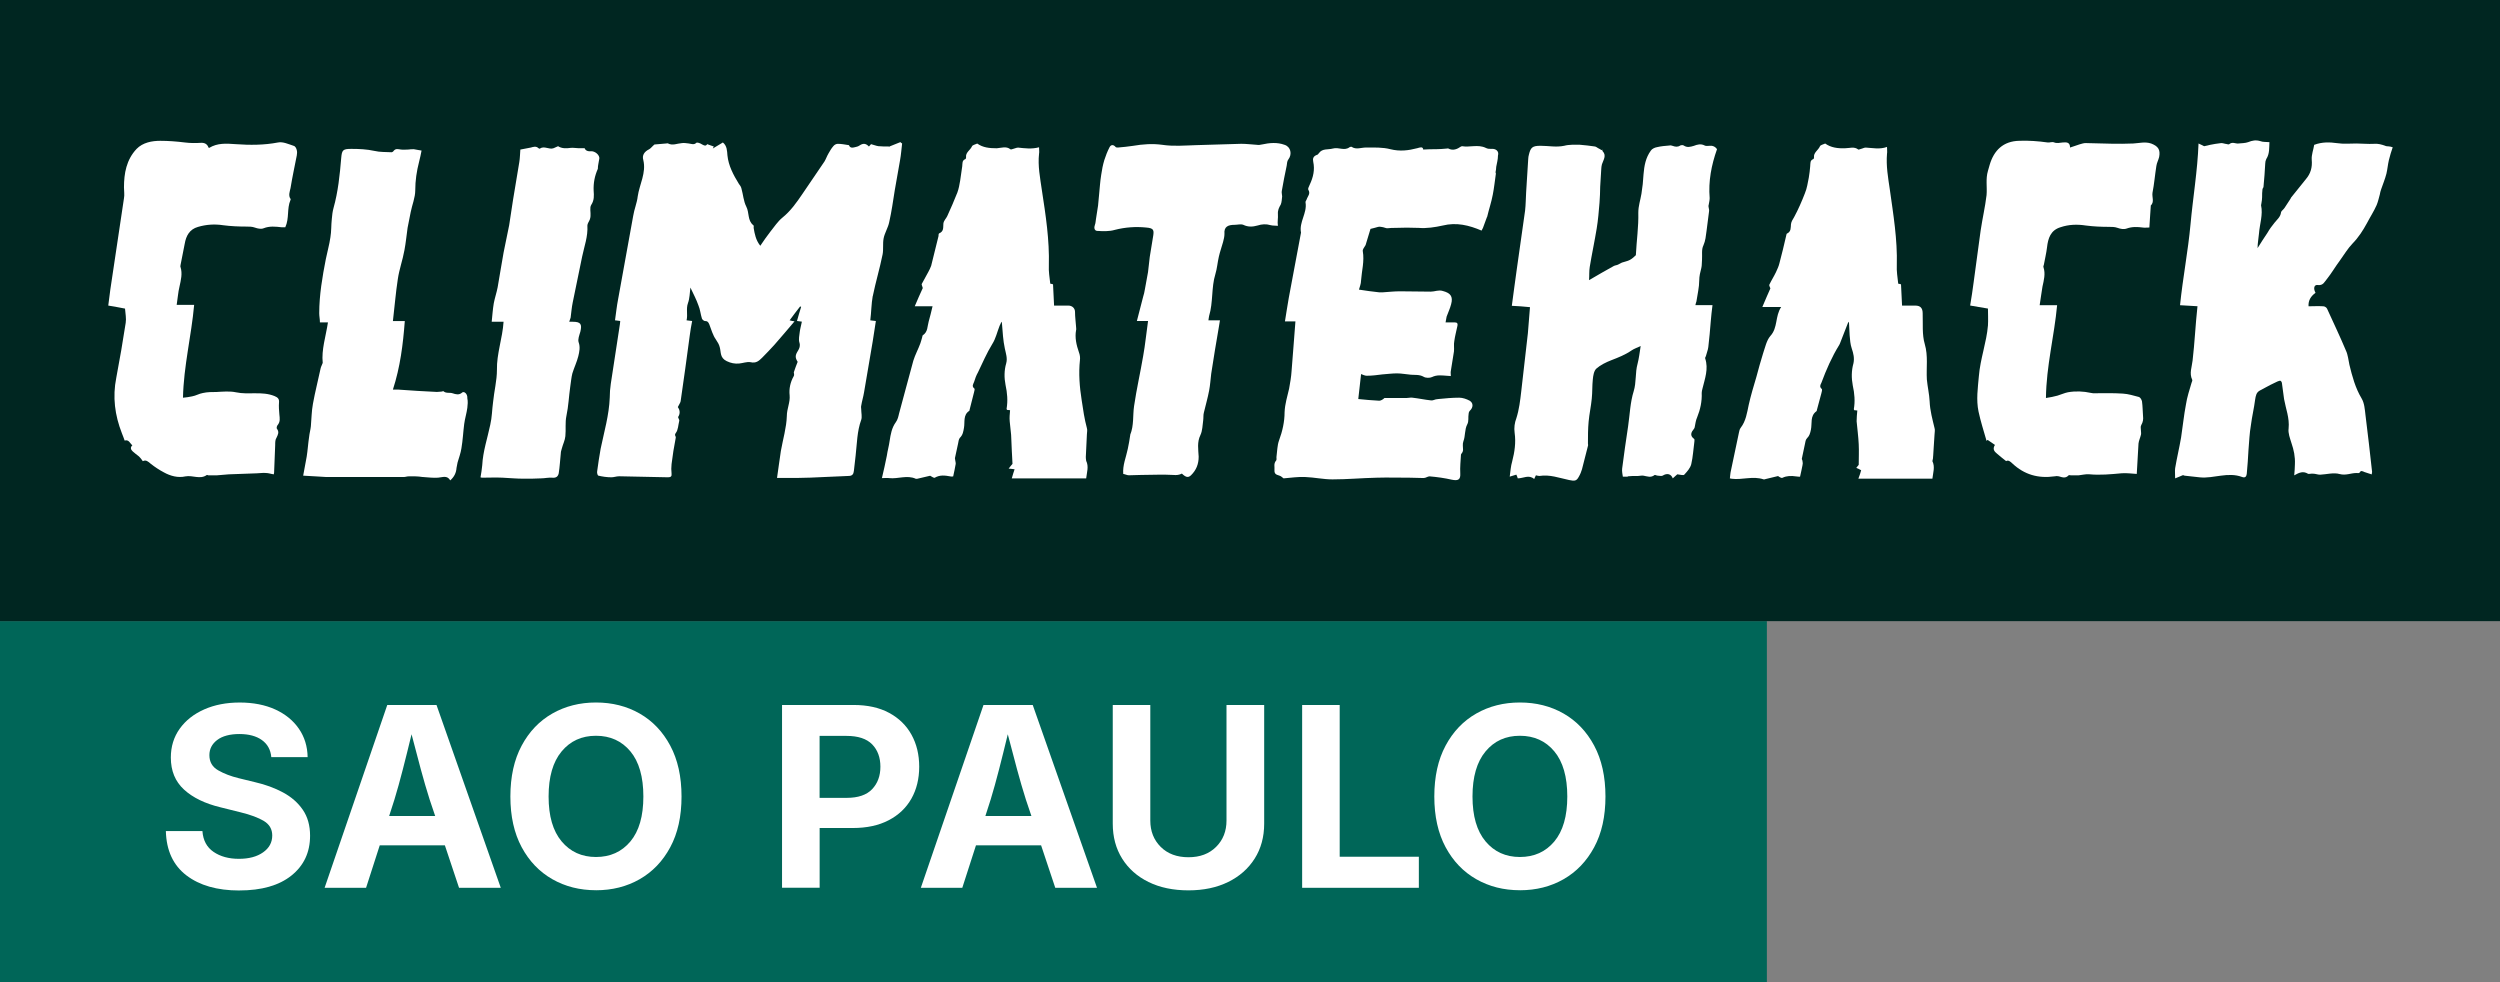
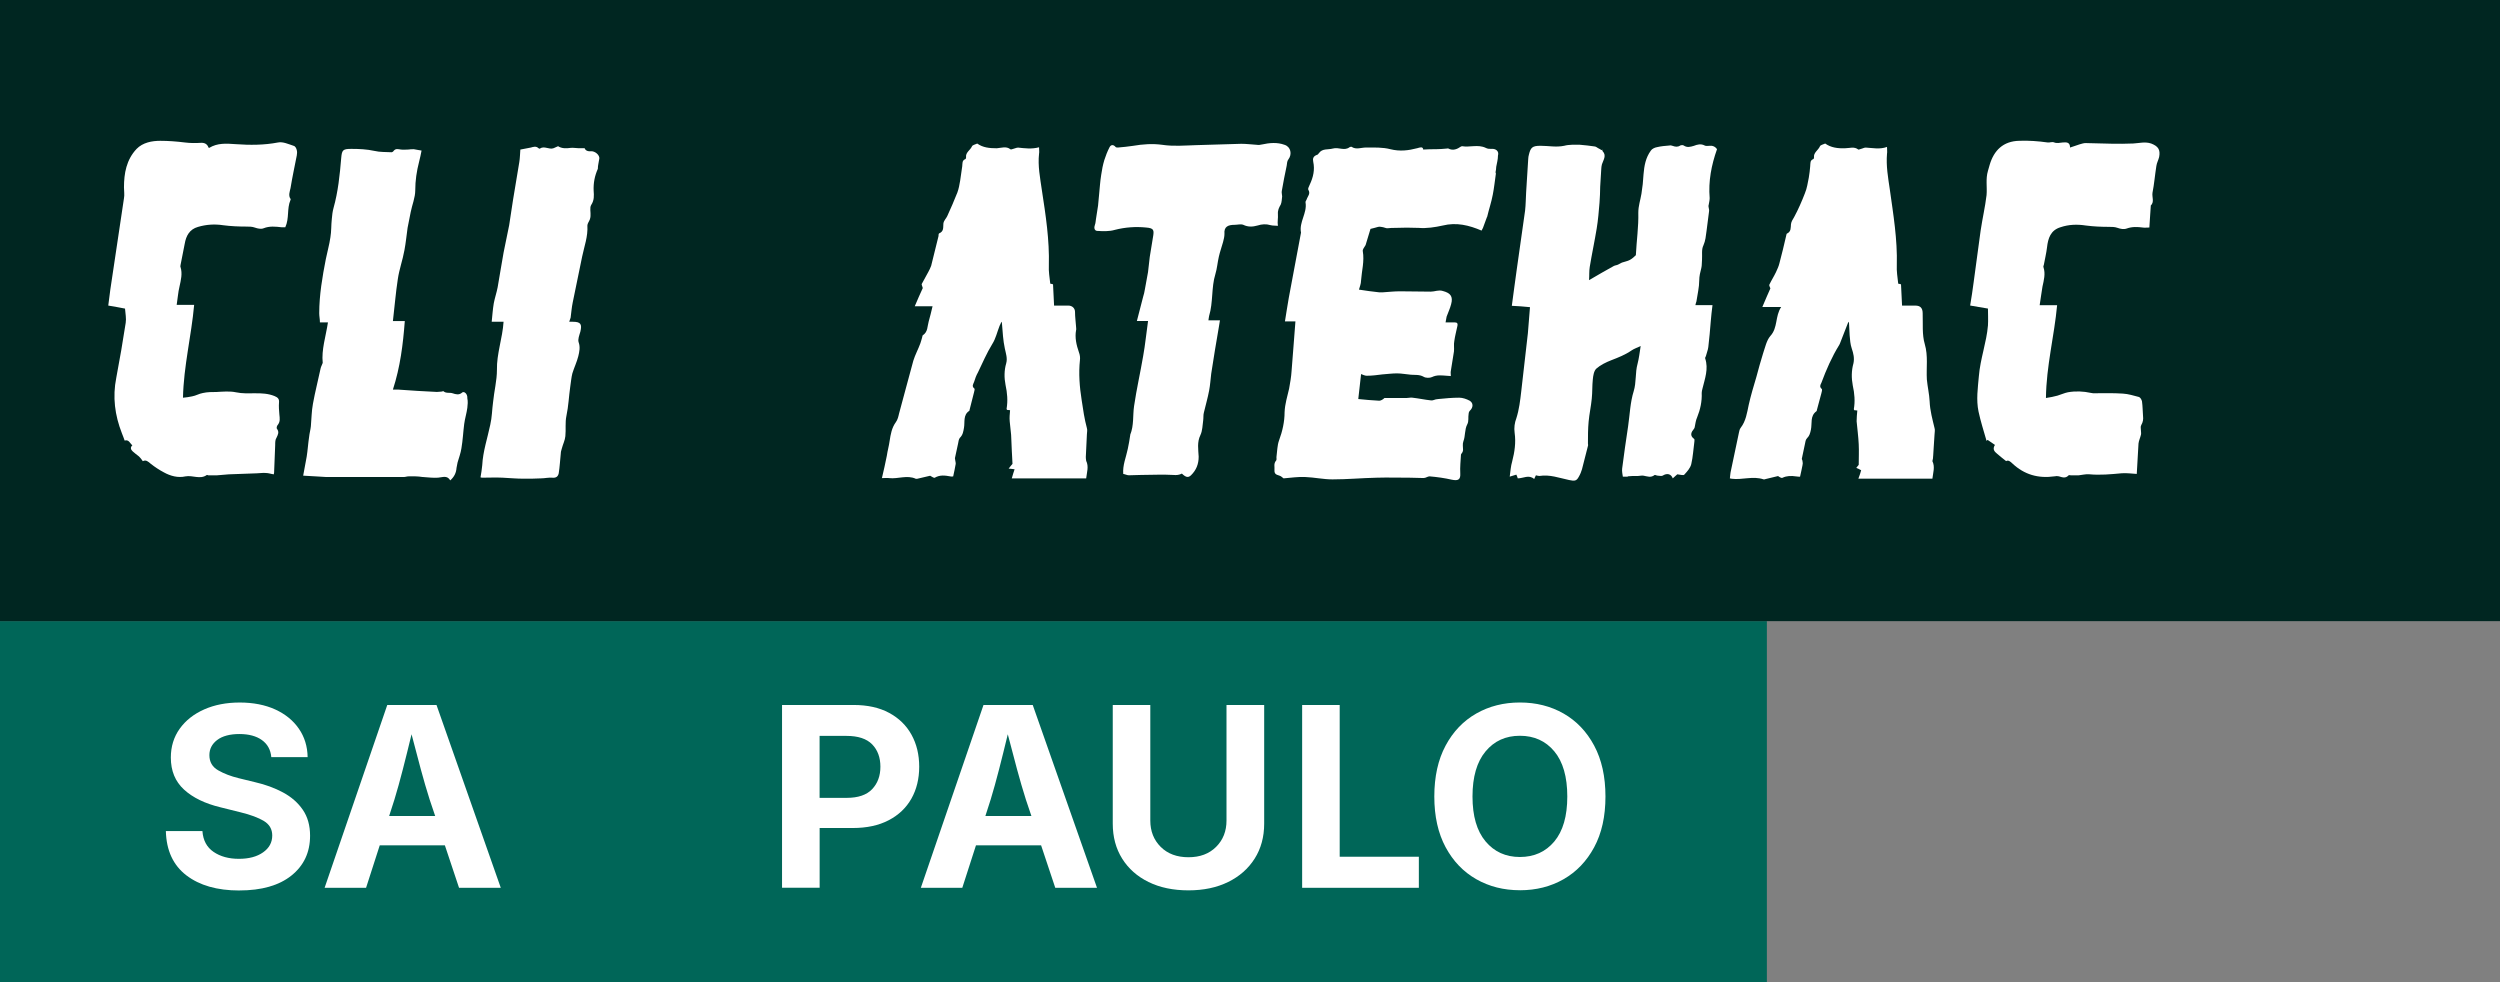
<svg xmlns="http://www.w3.org/2000/svg" id="ClimateHack-wide-chapter-logo-SAO_PAULO" data-name="ClimateHack-wide-chapter-logo-SAO PAULO" viewBox="0 0 980 385">
  <rect x="0" y="0" width="980" height="385" fill="#808080" stroke="none" />
  <defs>
    <style>
      .cls-1 {
        fill: #002621;
      }

      .cls-2 {
        fill: #006658;
      }

      .cls-3 {
        fill: #fff;
      }
    </style>
  </defs>
  <g id="Chapter-city-addon">
    <rect id="BG" class="cls-2" y="243.49" width="692.61" height="141.51" />
    <g>
      <path class="cls-3" d="M93.78,349.07c-8.65,0-15.56-1.98-20.73-5.94-5.16-3.96-7.84-9.74-8.03-17.34h14.33c.26,3.62,1.71,6.34,4.37,8.15,2.65,1.81,5.96,2.72,9.92,2.72s7.08-.84,9.48-2.53c2.4-1.68,3.6-3.89,3.6-6.61,0-2.47-1.09-4.36-3.26-5.68-2.17-1.31-5.22-2.45-9.14-3.41l-7.91-1.97c-6.08-1.47-10.84-3.79-14.28-6.95-3.44-3.16-5.16-7.33-5.16-12.53,0-4.33,1.17-8.11,3.5-11.35,2.33-3.24,5.53-5.75,9.6-7.55,4.07-1.8,8.71-2.69,13.92-2.69s9.94,.91,13.9,2.72,7.05,4.33,9.27,7.55,3.36,6.93,3.43,11.13h-14.24c-.26-2.89-1.49-5.11-3.69-6.69-2.2-1.57-5.14-2.36-8.81-2.36s-6.67,.78-8.71,2.33c-2.04,1.56-3.06,3.54-3.06,5.94,0,2.66,1.15,4.65,3.45,5.96,2.3,1.31,4.98,2.34,8.03,3.08l6.51,1.59c4.02,.93,7.66,2.27,10.91,4.02,3.25,1.75,5.82,4.01,7.72,6.78,1.9,2.77,2.85,6.17,2.85,10.17,0,6.51-2.44,11.71-7.31,15.61-4.87,3.9-11.69,5.84-20.44,5.84Z" />
      <path class="cls-3" d="M127.25,348.01l24.56-71.66h19.3l25.19,71.66h-16.36l-5.55-16.64h-25.53l-5.36,16.64h-16.26Zm25.29-28.14h18.05l-2.17-6.45c-1.16-3.66-2.32-7.61-3.47-11.88-1.16-4.26-2.36-8.83-3.62-13.71-1.19,4.94-2.33,9.54-3.43,13.8-1.09,4.26-2.19,8.19-3.28,11.78l-2.07,6.45Z" />
-       <path class="cls-3" d="M233.62,348.97c-6.34,0-12.04-1.44-17.11-4.33s-9.07-7.07-12.02-12.55c-2.94-5.48-4.42-12.1-4.42-19.86s1.47-14.44,4.42-19.94c2.94-5.5,6.95-9.69,12.02-12.58,5.07-2.89,10.77-4.33,17.11-4.33s12.08,1.44,17.13,4.33c5.05,2.89,9.05,7.08,11.99,12.58,2.94,5.5,4.42,12.14,4.42,19.94s-1.47,14.42-4.42,19.89c-2.94,5.47-6.94,9.64-11.99,12.53-5.05,2.89-10.76,4.33-17.13,4.33Zm0-13.03c5.6,0,10.09-2.03,13.49-6.08,3.39-4.06,5.09-9.93,5.09-17.63s-1.7-13.63-5.09-17.7c-3.39-4.07-7.89-6.11-13.49-6.11s-10.05,2.04-13.46,6.13c-3.41,4.09-5.11,9.98-5.11,17.68s1.7,13.53,5.11,17.6c3.41,4.07,7.9,6.11,13.46,6.11Z" />
      <path class="cls-3" d="M306.56,348.01v-71.66h28.04c5.47,0,10.12,1.03,13.95,3.1,3.83,2.07,6.75,4.92,8.76,8.56,2.01,3.64,3.02,7.82,3.02,12.53s-1.02,8.92-3.06,12.53c-2.04,3.61-5.01,6.43-8.9,8.46-3.89,2.04-8.59,3.05-14.09,3.05h-12.98v23.42h-14.72Zm14.72-35.25h10.62c4.5,0,7.83-1.14,9.99-3.42,2.15-2.28,3.23-5.21,3.23-8.8s-1.08-6.54-3.23-8.75c-2.16-2.21-5.5-3.32-10.04-3.32h-10.57v24.29Z" />
      <path class="cls-3" d="M360.97,348.01l24.56-71.66h19.3l25.19,71.66h-16.36l-5.55-16.64h-25.53l-5.36,16.64h-16.26Zm25.29-28.14h18.05l-2.17-6.45c-1.16-3.66-2.32-7.61-3.47-11.88-1.16-4.26-2.36-8.83-3.62-13.71-1.19,4.94-2.33,9.54-3.43,13.8-1.09,4.26-2.19,8.19-3.28,11.78l-2.07,6.45Z" />
      <path class="cls-3" d="M465.88,349.02c-5.98,0-11.2-1.09-15.64-3.27-4.44-2.18-7.89-5.23-10.35-9.16s-3.69-8.5-3.69-13.73v-46.51h14.72v45.31c0,4.17,1.36,7.61,4.08,10.32,2.72,2.71,6.35,4.06,10.88,4.06s8.11-1.35,10.83-4.06c2.72-2.71,4.08-6.15,4.08-10.32v-45.31h14.77v46.51c0,5.23-1.25,9.8-3.74,13.73-2.49,3.93-5.96,6.98-10.4,9.16-4.44,2.18-9.62,3.27-15.54,3.27Z" />
      <path class="cls-3" d="M510.44,348.01v-71.66h14.72v59.5h31.03v12.17h-45.75Z" />
      <path class="cls-3" d="M595.8,348.97c-6.34,0-12.04-1.44-17.11-4.33-5.07-2.89-9.07-7.07-12.02-12.55-2.94-5.48-4.42-12.1-4.42-19.86s1.47-14.44,4.42-19.94c2.94-5.5,6.95-9.69,12.02-12.58,5.07-2.89,10.77-4.33,17.11-4.33s12.08,1.44,17.13,4.33c5.05,2.89,9.05,7.08,11.99,12.58s4.42,12.14,4.42,19.94-1.47,14.42-4.42,19.89-6.94,9.64-11.99,12.53c-5.05,2.89-10.76,4.33-17.13,4.33Zm0-13.03c5.6,0,10.09-2.03,13.49-6.08,3.39-4.06,5.09-9.93,5.09-17.63s-1.7-13.63-5.09-17.7c-3.39-4.07-7.89-6.11-13.49-6.11s-10.05,2.04-13.46,6.13c-3.41,4.09-5.12,9.98-5.12,17.68s1.71,13.53,5.12,17.6c3.41,4.07,7.9,6.11,13.46,6.11Z" />
    </g>
  </g>
  <g id="ClimateHack-logo-wide">
    <path id="Base" class="cls-1" d="M980,0H0V243.49H980V0Z" />
    <g id="ClimateHack_TEXT" data-name="ClimateHack // TEXT">
-       <path id="K" class="cls-3" d="M935.09,57.17c-1.51-.53-2.88-.93-4.52-.79-2.33,.13-4.65-.13-6.84-.13-2.47,0-5.06,.26-7.53-.13-3.01-.4-5.89-.53-9.04,.66-.27,1.85-1.1,3.84-.96,5.82,.27,3.04-.41,5.43-2.33,7.68-1.92,2.38-3.83,4.76-5.75,7.15-.14,.13-.14,.4-.27,.53-.82,1.19-1.51,2.38-2.33,3.57-.41,.66-1.37,1.19-1.37,1.85-.27,1.72-1.51,2.65-2.46,3.84-1.1,1.32-2.05,2.65-2.88,4.1-1.37,1.99-2.6,3.97-3.84,5.95,0-1.99,.41-3.84,.55-5.69,.27-3.71,1.64-7.41,.82-11.12,0-.26,.14-.53,.14-.79,.14-.79,.27-1.59,.27-2.38,0-1.06,0-1.99,.14-3.04,0-.4,.41-.66,.41-1.06,.27-3.04,.55-6.09,.68-9.13,0-.53,.14-1.19,.41-1.72,1.37-2.12,1.1-4.5,1.23-6.62-1.37-.13-2.6,0-3.56-.4-1.78-.53-3.15-.26-4.79,.4-1.1,.4-2.47,.4-3.84,.53-1.1,.13-2.33-.79-3.56,.26-.27,.26-1.09-.13-1.5-.13-.68-.13-1.37-.4-1.92-.26-1.37,.13-2.74,.4-4.11,.66-.68,.13-1.37,.4-2.32,.53-.41-.26-1.1-.53-2.19-1.06-.41,10.85-2.19,21.17-3.15,31.76-.96,10.45-3.01,20.91-4.1,31.63,2.46,.13,4.65,.26,6.84,.4-.41,3.71-.68,7.28-.96,10.85-.27,3.44-.55,7.01-.96,10.45-.27,2.51-1.37,5.03-.14,7.54,.14,.26-.14,.79-.27,1.19-.82,2.78-1.78,5.69-2.19,8.47-.82,4.23-1.23,8.6-1.91,12.97-.68,3.97-1.64,7.94-2.33,12.04-.14,1.06,0,2.25,0,3.97,1.23-.53,2.05-.79,2.87-1.19,.27-.13,.55,0,.82,.13,2.05,.26,3.97,.4,6.03,.66,5.47,.53,10.95-2.25,16.57-.13,1.1,.4,1.64-.13,1.78-1.19,.27-3.18,.55-6.22,.68-9.4,.27-3.31,.41-6.62,.96-9.79,.41-3.31,1.23-6.62,1.64-9.92,.27-1.59,.41-2.91,2.05-3.71,1.37-.66,2.6-1.46,3.97-2.12,.96-.4,1.78-.93,2.73-1.32,.41-.13,.96-.4,1.23-.26s.55,.66,.55,1.06c.27,1.99,.55,4.1,.82,6.09,.68,3.84,2.19,7.41,1.78,11.51-.27,1.85,.55,3.84,1.1,5.69,.96,2.78,1.51,5.43,1.37,8.34,0,1.32-.14,2.65-.27,4.37,2.05-1.19,3.56-1.72,5.34-.66,.41,.26,1.37-.13,2.05,0,.96,0,1.78,.4,2.74,.4,2.6-.13,5.34-.93,7.67-.26,2.46,.66,4.38-.4,6.57-.4,.41,0,1.1,.13,1.23-.13,.55-1.06,1.23-.53,1.92-.26,.96,.26,1.78,.66,2.87,.93,0-.53,.14-.79,.14-.93-.82-7.41-1.64-14.82-2.6-22.36-.27-2.25-.41-4.63-1.51-6.48-2.47-4.1-3.7-8.73-4.79-13.23-.41-1.85-.55-3.84-1.37-5.56-2.32-5.56-4.93-10.98-7.39-16.41-.27-.53-.96-.93-1.51-.93-1.91-.13-3.83,0-5.75,0-.14-2.38,.96-3.97,2.74-5.29-.96-1.72-.55-3.31,.96-3.04,2.05,.26,2.6-1.32,3.42-2.25,1.92-2.38,3.42-5.03,5.21-7.41,1.64-2.25,3.01-4.63,4.93-6.62,2.33-2.38,4.11-5.16,5.62-7.94,1.23-2.38,2.73-4.63,3.83-7.15,.55-1.32,.82-2.65,1.23-4.1,.14-.66,.27-1.46,.55-2.12,.68-1.98,1.51-3.97,2.05-6.09,.41-1.72,.55-3.57,.96-5.29,.41-1.72,.95-3.44,1.5-5.03-1.36-.53-2.19-.26-2.87-.53Z" />
      <path id="C" class="cls-3" d="M843.22,56.25c-2.32-.79-4.65-.13-6.98,0-5.75,.26-11.5,0-17.25-.13-.82,0-1.78-.13-2.6,.13-1.64,.4-3.15,1.06-4.93,1.59,0-2.12-1.37-2.12-2.88-1.99-1.1,.13-2.33,.4-3.29,0-.95-.4-1.78,.13-2.6,0-3.7-.53-7.39-.79-11.09-.66-6.43,.13-9.99,3.84-11.64,9.4-.27,.79-.41,1.59-.68,2.38-.96,3.18-.27,6.35-.55,9.53-.55,4.63-1.64,9.26-2.32,13.89-.96,6.75-1.78,13.5-2.74,20.25-.41,3.04-.82,5.96-1.37,9.13,2.33,.4,4.52,.79,6.98,1.19,0,2.25,.14,4.37,0,6.62-.55,6.62-3.01,13.1-3.56,19.85-.41,4.63-1.1,9.26-.14,13.89,.82,3.84,2.05,7.67,3.15,11.51,.14-.13,.27-.26,.41-.4,.96,.66,1.92,1.32,2.88,1.98-1.1,1.72-.14,2.65,.82,3.44,1.1,.93,2.19,1.85,3.56,2.91,.82-.53,1.64,.13,2.46,.93,4.66,4.37,10.13,5.95,16.57,5.03,.55-.13,1.1-.13,1.64,0,1.37,.4,2.6,.93,3.84-.4,.14-.13,.55,0,.82,0h3.15c1.37-.13,2.74-.53,4.11-.4,4.24,.4,8.49,0,12.73-.4,1.91-.13,3.83,.13,5.89,.26,.27-3.97,.41-7.94,.68-11.91,.14-1.19,.68-2.25,.96-3.44,.14-.53,0-1.06,0-1.59,0-.79-.27-1.59,.14-2.25,.68-1.19,.82-2.25,.68-3.44-.14-1.85-.14-3.84-.41-5.82-.14-.66-.68-1.59-1.23-1.72-2.05-.53-4.11-1.19-6.3-1.32-3.83-.26-7.8-.13-11.63-.13-.27,0-.55-.13-.82-.13-3.01-.66-6.02-.79-9.04-.26-1.37,.26-2.74,.93-4.11,1.32-1.37,.4-2.87,.66-4.52,.93,.14-12.57,3.28-24.35,4.38-36.39h-6.84c.41-2.51,.68-4.9,1.1-7.28,.55-2.51,1.23-5.03,.41-7.54-.14-.26,0-.66,.14-1.06,.41-2.25,.96-4.5,1.23-6.75,.41-3.57,1.37-6.75,5.34-7.94,3.15-1.06,6.43-1.19,9.86-.66,3.01,.4,6.16,.53,9.17,.53,1.1,0,2.19,0,3.29,.4,1.1,.4,2.46,.66,3.56,.26,2.19-.79,4.25-.66,6.3-.4,.68,.13,1.5,0,2.6,0,.14-2.91,.41-5.56,.55-8.34v-.26c1.51-1.46,.41-3.31,.68-5.03,.68-3.44,.96-7.01,1.51-10.45,.14-1.19,.82-2.38,1.1-3.57,.55-2.91-.41-4.23-3.15-5.29Z" />
      <path id="A" class="cls-3" d="M757.79,178.92c.14-2.91,.41-5.82,.55-8.6,0-.79,.27-1.72,0-2.51-.82-3.44-1.78-6.88-1.92-10.45-.14-2.91-.82-5.69-1.09-8.6-.27-4.63,.55-9.26-.82-13.89-1.1-3.7-.68-7.94-.82-12.04,0-1.98-.82-3.04-2.88-3.04h-5.2c-.14-2.78-.27-5.56-.41-8.34-.27-.13-.68-.13-1.1-.26-.27-2.51-.68-4.9-.55-7.28,.27-10.06-1.37-19.85-2.74-29.64-.68-4.63-1.51-9.26-1.1-14.03,.14-.66,0-1.46,0-2.65-2.87,1.06-5.61,.4-8.35,.26-.68,0-1.23,.4-1.92,.53-.27,.13-.82,.26-.95,.26-1.64-1.32-3.42-.53-5.21-.53-2.88,.13-5.61-.26-7.8-1.85-.82,.4-1.78,.53-2.05,1.06-.68,1.59-2.6,2.51-2.33,4.37,0,.26-.14,.66-.27,.66-1.37,.53-1.1,1.59-1.23,2.78-.14,1.46-.27,3.04-.55,4.5-.41,1.99-.68,4.1-1.51,6.09-1.23,3.18-2.6,6.35-4.25,9.4-.55,.93-1.1,1.72-1.23,2.78-.14,1.32,.14,2.91-1.64,3.7-.14,.13-.14,.53-.27,.93-.82,3.57-1.64,7.01-2.6,10.59-.27,1.19-.82,2.38-1.37,3.57-.82,1.72-1.78,3.18-2.6,4.9-.14,.26,.14,.79,.41,1.46-.96,1.99-1.91,4.5-3.15,7.28h7.39c-2.47,3.7-1.23,8.07-4.25,11.38-1.5,1.72-2.05,4.5-2.87,6.88-.96,3.04-1.78,6.09-2.6,9.13-1.1,3.71-2.19,7.28-3.01,10.98-.68,3.18-1.1,6.35-3.15,9-.41,.53-.55,1.19-.68,1.85-1.1,5.03-2.05,9.92-3.15,14.95-.27,1.06-.27,2.12-.41,3.04,.41,0,.55,.13,.68,.13,4.25,.53,8.35-1.19,12.6,.26,.14,0,.41,0,.68-.13,1.64-.4,3.28-.79,4.93-1.19,.55,.4,1.37,.93,1.78,.66,1.64-.79,3.42-.79,5.2-.53,.68,.13,1.51,.13,1.64,.13,.41-1.72,.68-3.18,.96-4.5,.14-.53,.14-1.06,0-1.59,0-.4-.27-.66-.27-.93,.41-1.99,.82-3.97,1.23-5.82,.14-.79,.27-1.72,.82-2.25,.96-.93,1.23-1.99,1.51-3.31,.55-2.51-.41-5.43,2.19-7.28,.14-.13,.14-.26,.14-.4,.55-2.25,1.23-4.37,1.78-6.62,.14-.53,.41-1.46,.14-1.72-.96-.79-.55-1.59-.14-2.38,1.92-5.16,4.11-10.19,6.98-14.82,.14-.13,.14-.4,.27-.53,1.1-2.65,2.05-5.43,3.15-8.07,.14-.26,.27-.4,.41-.53,.14,1.85,.14,3.57,.27,5.29,.14,1.72,.27,3.57,.82,5.16,.68,1.99,1.1,3.84,.68,5.82-.82,2.91-.82,5.82-.27,8.73,.68,3.04,.96,6.22,.41,9.26,0,.13,.14,.13,.14,.4,.41,0,.82,.13,1.23,.13-.14,1.46-.27,2.91-.27,4.23,.27,3.04,.68,5.95,.82,9,.14,2.65,0,5.43,0,8.07-.27,.4-.68,.79-.96,1.19,.68,.26,1.23,.53,1.91,.93-.27,.93-.54,1.99-1.09,3.31h29.02c.27-2.38,1.1-4.63,0-6.88,.27-.93,.27-1.46,.27-1.85Z" />
      <path id="H" class="cls-3" d="M670.02,57.17c-.54,0-1.36,.13-1.78-.13-1.51-.79-2.88-.4-4.25,.13-1.37,.4-2.6,.79-3.97-.13-.27-.26-1.1-.13-1.37,0-.96,.66-1.92,.53-3.01,.13-.41-.13-.82-.26-1.23-.13-1.64,.13-3.28,.26-4.93,.66-.82,.13-1.92,.66-2.33,1.32-2.05,2.78-2.6,5.95-2.88,9.26-.14,2.65-.41,5.16-.82,7.67s-1.23,4.76-1.23,7.41c.14,5.56-.68,10.98-.96,16.67,.14,0,.14-.13,0,0-.68,.66-1.37,1.32-2.33,1.85s-2.05,.66-3.15,1.06c-.55,.26-.96,.53-1.51,.79-.55,.26-1.09,.26-1.64,.53-3.15,1.72-6.3,3.57-9.72,5.56,.14-1.85,0-3.57,.27-5.16,.82-5.03,1.91-10.06,2.73-15.09,.55-3.31,.82-6.75,1.1-10.06,.14-2.12,.27-4.23,.27-6.35,.14-2.25,.27-4.5,.41-6.75,0-.66,.14-1.46,.27-1.99,.55-1.72,1.92-3.44,.27-5.16-.14-.13-.14-.53-.14-.66-.14,.13-.14,.26-.27,.26-.41-.26-.82-.53-1.37-.79-.41-.26-.96-.66-1.37-.66-1.91-.26-3.83-.53-5.75-.66-2.05,0-4.24-.13-6.16,.4-3.15,.66-6.16,0-9.31,0s-3.84,.66-4.52,3.44c-.14,.53-.27,1.19-.27,1.72-.27,4.37-.55,8.73-.82,13.1-.14,2.38-.14,4.76-.41,7.15-1.09,7.68-2.19,15.48-3.28,23.16-.68,4.63-1.23,9.26-1.92,14.16,2.47,.13,4.65,.26,7.12,.53-.27,3.44-.55,6.75-.82,10.19-.82,7.54-1.78,15.22-2.6,22.76-.41,3.57-.82,7.15-1.92,10.59-.68,1.72-.96,3.84-.68,5.69,.55,3.84,0,7.54-.96,11.25-.55,1.85-.68,3.84-.96,5.96,1.1-.4,1.92-.53,2.6-.79,.27,.53,.41,1.06,.55,1.46,2.19,0,4.38-1.59,6.43,.26,.27-.53,.41-.93,.68-1.46,.55,.13,.96,.26,1.37,.26,4.1-.66,7.8,.79,11.64,1.59,2.05,.4,2.87,.53,3.83-1.32,.55-.93,.96-1.99,1.23-2.91,.82-3.04,1.51-6.09,2.33-9.13,.14-.26,0-.66,0-.93,0-2.91,0-5.82,.27-8.6,.27-3.04,.96-6.09,1.23-9,.27-2.51,.14-5.03,.41-7.54,.14-1.46,.41-3.31,1.37-4.23,1.64-1.46,3.84-2.51,5.89-3.31,2.73-1.06,5.47-2.12,7.94-3.84,.96-.66,2.19-1.06,3.56-1.72-.41,2.65-.68,4.9-1.23,7.01-.96,3.44-.41,7.15-1.51,10.72-1.37,4.37-1.51,9.13-2.19,13.76-.82,5.56-1.64,10.98-2.33,16.54-.14,1.06,.14,2.25,.27,3.18h1.92v-.13c.68,0,1.23-.13,1.92-.13h2.05c.68,0,1.5-.26,2.19-.13,1.51,.26,2.88,.93,4.38-.26,.14-.13,.82,.26,1.23,.26,.68,0,1.37,.26,1.91,0,1.64-1.06,3.29-.79,3.97,1.06,.68-.66,1.37-1.19,1.78-1.59,1.1,.13,2.47,.53,2.74,.13,1.09-1.19,2.32-2.51,2.73-4.1,.68-2.91,.82-5.95,1.23-8.87,0-.4,.14-.93-.14-1.06-1.78-1.32-1.1-2.65,0-3.97,.14-.13,.27-.53,.27-.66,.27-1.32,.41-2.65,.96-3.84,1.23-3.04,1.92-6.22,1.78-9.53,0-.53,.14-1.06,.27-1.59,.96-3.97,2.46-7.81,1.1-11.91-.14-.26,.14-.53,.27-.93,.27-1.19,.82-2.38,.95-3.57,.41-3.31,.68-6.75,.96-10.06,.14-1.98,.41-4.1,.68-6.35h-6.71c.14-.66,.27-1.06,.41-1.46,.41-2.78,1.1-5.56,1.1-8.2,0-1.72,.41-3.31,.82-4.9,.27-1.06,.14-2.12,.27-3.18,.14-1.99-.27-4.1,.55-5.69,.82-1.85,.96-3.7,1.23-5.69,.27-2.51,.68-4.9,.95-7.41,.14-.66,0-1.19-.14-1.85,0-.26-.14-.53,0-.79,.14-.93,.41-1.85,.41-2.78-.55-6.62,.68-12.97,2.88-19.19-.82-1.19-1.92-1.46-3.15-1.32Z" />
      <path id="E" class="cls-3" d="M584.75,58.37c-.82,0-1.64,0-2.33-.4-3.01-1.46-6.3-.13-9.31-.66-.14,0-.27,.13-.41,.13-1.51,1.06-3.15,1.72-4.93,.79-.14-.13-.27,0-.55,0-1.51,.13-3.01,.26-4.38,.26-1.51,0-3.15,0-4.93,.13-.14-1.32-1.37-.79-2.33-.53-3.56,.93-6.84,1.32-10.54,.4-3.01-.79-6.3-.66-9.58-.66-1.92,0-3.84,.93-5.61-.26-.14-.13-.55,0-.82,.13-2.05,1.59-4.25-.13-6.57,.53-1.92,.53-4.11-.13-5.48,1.85-.14,.26-.55,.66-.82,.66-1.37,.53-1.64,1.46-1.37,2.65,.68,3.18,0,6.09-1.37,9-.27,.66-.82,1.59-.55,1.99,.96,1.59-.27,2.51-.68,3.84-.14,.4-.55,.79-.41,1.19,.68,4.1-2.6,7.67-1.78,11.78-1.64,8.47-3.15,17.07-4.79,25.54-.55,3.04-.96,5.96-1.51,9.26h4.11c-.55,6.62-.96,13.1-1.51,19.45-.14,2.25-.55,4.63-.96,6.88-.68,3.04-1.64,5.95-1.78,9.26,0,3.71-.82,7.41-2.19,11.12-.68,1.85-.68,4.1-.96,6.09-.14,.53,.14,1.32-.14,1.72-1.1,1.19-.55,2.51-.68,3.84-.14,2.12,1.78,1.72,2.74,2.51,.27,.26,.68,.53,.82,.66,3.01-.26,5.75-.66,8.49-.53,3.56,.13,7.12,.93,10.68,.93,5.75,0,11.5-.53,17.25-.66,4.38-.13,8.76,0,13.28,0,1.78,0,3.42,.13,5.21,.13,.82,0,1.64-.66,2.32-.66,3.01,.26,5.89,.66,8.76,1.32,2.6,.53,3.42-.13,3.29-2.51-.14-2.38,.14-4.9,.27-7.28,0-.26,.41-.66,.55-.93,.14-.26,.27-.66,.27-.93,0-1.19-.27-2.38,.14-3.44,.82-2.12,.41-4.5,1.51-6.62,.68-1.19,.27-2.78,.55-4.23,0-.4,.27-.93,.55-1.19,1.23-1.19,1.36-2.91-.14-3.84-1.23-.66-2.74-1.19-4.11-1.19-2.74,0-5.47,.26-8.21,.53-.27,0-.68,.13-.96,.13-.68,.13-1.23,.53-1.92,.4-2.46-.26-4.79-.79-7.26-1.06-.68-.13-1.51,.13-2.33,.13h-8.63c-.55,.53-1.37,1.06-2.05,1.06-2.73-.13-5.61-.4-8.21-.66,.41-3.18,.68-6.48,1.1-9.79,.68,.26,1.51,.66,2.19,.66,2.05,0,4.11-.26,6.16-.53,1.92-.13,3.84-.4,5.75-.4,1.78,0,3.69,.4,5.47,.53,1.64,.13,3.29-.13,4.93,.79,.82,.53,2.46,.53,3.28,.13,1.92-.93,3.7-.66,5.62-.53,.55,0,1.23,.13,1.78,.13,0-.79-.14-1.46,0-1.99,.41-2.51,.82-5.03,1.23-7.67,.14-1.32-.14-2.78,.14-4.1,.27-1.99,.82-3.97,1.23-5.96,.14-.79,0-1.32-1.1-1.32h-3.56c.14-.93,.27-1.59,.41-2.25,.55-1.59,1.36-3.18,1.78-4.9,.82-3.04-.27-4.37-3.28-5.16-1.64-.53-3.15,.26-4.66,.26-4.1,0-8.08-.13-12.18-.13-2.19,0-4.52,.26-6.71,.4h-1.37c-2.6-.26-5.34-.66-7.94-1.06,.27-1.06,.82-2.25,.82-3.57,.27-3.84,1.37-7.54,.68-11.51-.14-.66,.55-1.46,1.1-2.38,.55-1.85,1.23-3.97,1.92-6.35,.82-.13,1.92-.53,3.01-.79,.54-.13,1.23,0,1.91,.13s1.37,.53,1.92,.4c.96-.13,1.92-.13,2.74-.13,3.15-.13,6.16-.13,9.31,0,3.15,.26,6.43-.26,9.45-.93,5.34-1.32,10.27-.13,15.2,1.99,.14-.4,.41-.66,.55-1.06,.55-1.32,.96-2.78,1.51-4.1,0-.13,.14-.13,.14-.26,.68-2.91,1.64-5.69,2.19-8.6,.55-2.78,.82-5.56,1.23-8.34,0-.13-.14-.26-.14-.53,.14-.66,.27-1.46,.27-2.12,.27-1.46,.68-2.91,.68-4.37,.55-1.85-.96-2.78-2.46-2.65Z" />
      <path id="T" class="cls-3" d="M500.95,84.03c-.14-1.59,.41-2.65,1.1-3.84,.41-.93,.41-2.12,.55-3.18,0-.66-.27-1.46-.14-2.12,.55-3.31,1.23-6.62,1.92-9.92,.14-.93,.14-1.85,.68-2.51,1.51-1.99,.96-4.9-1.51-5.69-2.88-1.06-5.89-.79-8.9-.13-.68,.13-1.23,.26-1.92,.13-2.05-.13-4.11-.4-6.16-.4-5.89,.13-11.77,.4-17.8,.53-4.38,.13-8.76,.53-13.14-.13-3.83-.53-7.67-.26-11.5,.4-1.92,.26-3.97,.53-5.89,.66-.27,0-.82,0-.96-.26-.82-.93-1.78-.93-2.33,.13-.82,1.59-1.51,3.31-2.05,5.03-.55,1.85-.96,3.84-1.23,5.82-.41,2.51-.55,5.03-.82,7.67-.14,1.46-.27,2.91-.41,4.37-.27,1.85-.55,3.57-.82,5.29-.14,.79-.14,1.59-.41,2.25-.41,1.06-.27,2.25,.82,2.38,2.33,.13,4.79,.26,6.98-.4,4.11-1.06,8.21-1.32,12.19-.93,3.15,.26,3.29,.93,2.74,3.97-.41,2.51-.82,5.03-1.23,7.54-.27,1.99-.41,3.97-.68,5.95-.41,2.25-.82,4.5-1.23,6.75-.14,1.06-.41,1.99-.68,2.91-.82,3.18-1.64,6.22-2.46,9.53h4.38c-.68,4.63-1.1,9.26-1.92,13.76-1.1,6.48-2.6,12.97-3.56,19.59-.55,3.7,0,7.54-1.51,11.25v.13c-.27,1.85-.55,3.57-.96,5.43-.68,3.31-2.05,6.35-1.78,9.79,.82,.13,1.51,.53,2.19,.53,1.64,0,3.15-.13,4.79-.13,4.24,0,8.49-.26,12.6,0,1.37,.13,2.33,0,3.42-.53,1.51,1.46,2.46,1.72,3.56,.66,2.05-1.99,3.01-4.37,3.01-7.28-.14-2.91-.68-5.69,.68-8.47,.82-1.72,.82-3.84,1.1-5.82,.14-1.06,0-2.12,.27-3.04,.68-2.91,1.51-5.69,2.05-8.6,.41-2.12,.55-4.37,.82-6.62,.96-6.09,1.92-12.31,3.01-18.39,.14-.79,.27-1.59,.41-2.51h-4.52c.14-.79,.14-1.19,.27-1.72,1.64-5.43,.82-11.12,2.46-16.41,.68-2.25,.82-4.5,1.37-6.88,.41-1.85,1.1-3.71,1.64-5.69,.27-1.06,.55-2.12,.55-3.18-.27-2.91,1.51-3.57,3.97-3.57,1.09,0,2.46-.4,3.42,0,1.92,.93,3.7,.79,5.61,.26,1.64-.53,3.29-.66,5.07-.13,.96,.26,1.92,.13,2.88,.26-.27-1.59,.14-3.04,0-4.5Z" />
      <path id="A-2" data-name="A" class="cls-3" d="M425.65,178.92c.14-2.91,.27-5.82,.41-8.6,0-.79,.27-1.72,0-2.51-.96-3.57-1.51-7.28-2.05-10.98-.82-5.16-1.23-10.45-.68-15.61,.14-1.06,0-2.12-.41-3.18-.96-2.78-1.64-5.69-1.1-8.6,.14-.4,0-.79,0-1.32-.14-1.99-.41-3.97-.41-5.82,0-1.46-1.1-2.51-2.6-2.51h-5.61c-.14-2.78-.27-5.56-.41-8.34-.27-.13-.68-.13-1.09-.26-.27-2.51-.68-4.76-.55-7.15,.27-9.92-1.23-19.72-2.74-29.51-.68-4.76-1.64-9.53-1.1-14.29,.14-.66,0-1.46,0-2.51-2.87,.79-5.61,.4-8.21,.13-.68,0-1.37,.4-2.05,.53-.27,.13-.82,.26-.96,.13-1.64-1.32-3.56-.53-5.34-.4-2.88,0-5.48-.26-7.67-1.85-.82,.4-1.78,.53-2.05,1.06-.68,1.59-2.6,2.38-2.33,4.37,0,.26-.14,.66-.27,.66-1.37,.53-1.1,1.72-1.23,2.78-.27,1.85-.55,3.84-.82,5.69-.27,1.59-.55,3.18-1.09,4.63-1.23,3.18-2.6,6.22-3.97,9.26-.41,.93-1.37,1.72-1.51,2.91-.14,1.46,.27,3.04-1.64,3.84-.27,.13-.27,.66-.27,1.06-.96,3.84-1.92,7.81-2.88,11.65-.27,.79-.68,1.59-1.1,2.38-.82,1.59-1.78,3.18-2.6,4.76-.14,.26,.27,.93,.41,1.59-.96,2.12-2.05,4.5-3.15,7.15h6.98c-.55,2.25-.96,4.1-1.51,5.95s-.27,4.1-2.33,5.43c-.14,.13-.14,.53-.27,.93-.27,.79-.41,1.59-.68,2.25-.82,2.25-2.05,4.5-2.74,6.75-1.92,6.88-3.7,13.89-5.61,20.78-.27,1.19-.55,2.38-1.23,3.31-1.64,2.25-2.05,4.76-2.46,7.41-.27,1.99-.82,3.84-1.1,5.82-.55,2.91-1.23,5.69-1.92,8.73,1.1,0,2.05-.13,2.88,0,3.42,.4,6.98-1.32,10.41,.26h.55c1.78-.4,3.42-.79,5.07-1.19,.55,.26,1.37,.93,1.78,.79,2.05-1.19,3.97-.93,6.16-.53,.41,.13,.96,0,1.09,0,.41-1.72,.68-3.31,.96-4.76,.14-.53-.14-1.06-.14-1.46,0-.26-.14-.66-.14-.93,.41-1.85,.82-3.84,1.23-5.69,.14-.79,.27-1.72,.68-2.25,1.23-1.19,1.37-2.51,1.64-3.97,.41-2.25-.41-5.03,2.05-6.62,.14-.13,.14-.26,.14-.4,.55-2.38,1.23-4.63,1.78-7.01,.14-.4,.27-1.19,.14-1.32-1.23-.93-.41-1.85-.14-2.65,.41-1.32,.82-2.51,1.51-3.71,1.78-3.7,3.42-7.54,5.61-11.12,1.37-2.12,1.92-4.76,2.87-7.15,.27-.53,.55-1.06,.68-1.59,.27,.4,.27,.66,.27,.93,.27,3.18,.41,6.35,1.1,9.53,.41,1.99,1.1,3.84,.55,5.82-.82,2.78-.82,5.69-.27,8.47,.68,3.18,.96,6.22,.41,9.4,0,.13,.14,.13,.14,.4,.41,0,.82,.13,1.23,.13-.14,1.59-.27,2.91-.14,4.37,.14,1.72,.41,3.57,.55,5.29,.14,2.12,.14,4.1,.27,6.22,.14,1.72,.14,3.44,.27,5.16-.41,.53-.96,1.06-1.51,1.85,1.1,.13,1.64,.13,2.33,.26-.41,1.19-.68,2.12-1.1,3.57h29.16c.27-2.38,1.1-4.63,0-6.88-.14-.79-.14-1.32-.14-1.72Z" />
-       <path id="M" class="cls-3" d="M342.14,116.06c1.1-5.43,2.74-10.85,3.83-16.28,.41-1.99,0-4.23,.41-6.35,.41-2.12,1.78-4.23,2.19-6.35,.96-4.23,1.51-8.34,2.19-12.57,.68-3.84,1.37-7.81,2.05-11.65,.41-2.25,.55-4.37,.82-6.62-.27-.13-.41-.26-.68-.53-1.37,.53-2.6,1.06-3.97,1.59-.14,.13-.41,.26-.55,.13-1.37,0-2.74,0-4.11-.13-.96-.13-1.78-.53-2.88-.79-.14,.13-.41,.53-.82,.93-1.23-1.32-2.33-1.32-3.7-.4-.55,.4-1.23,.53-1.78,.66-1.23,.4-2.05,.13-2.33-.79-1.64-.26-3.01-.53-4.38-.53-.68,0-1.37,.4-1.78,.93-.82,.93-1.37,1.98-1.92,2.91-.55,.93-.96,2.12-1.51,3.04-2.88,4.23-5.75,8.47-8.63,12.7-2.33,3.44-4.65,6.75-7.94,9.4-1.78,1.46-3.15,3.57-4.65,5.43-1.37,1.72-2.6,3.57-3.97,5.56-1.78-2.25-2.19-4.63-2.6-7.01,0-.4,.14-.93-.14-1.06-2.33-1.85-1.51-4.9-2.74-7.28-1.1-2.12-1.23-4.76-1.92-7.15-.14-.66-.55-1.19-.96-1.72-2.19-3.57-4.11-7.15-4.52-11.25-.14-1.72-.14-3.7-1.78-5.03-1.37,.79-2.6,1.59-3.97,2.38,.14-.26,.27-.53,.41-.79-.82-.26-1.78-.66-2.6-.93-.55,.93-1.23,.53-2.19,0-.55-.4-1.78-.79-2.05-.53-.96,.93-1.92,.4-3.01,.26-.96-.13-1.92-.26-2.74-.13-1.78,.13-3.56,1.06-5.34,.13-.14-.13-.41,0-.68,0-1.64,.13-3.42,.26-4.65,.4-.82,.66-1.37,1.46-2.05,1.85-1.92,.93-2.88,2.38-2.33,4.23,1.23,5.03-1.51,9.53-2.19,14.29-.27,2.51-1.37,5.03-1.78,7.67-1.92,10.85-3.97,21.7-5.89,32.55-.55,2.78-.82,5.56-1.23,8.34,.82,.13,1.37,.13,2.05,.26,0,.53-.14,.93-.14,1.32-1.23,7.81-2.33,15.48-3.56,23.29-.27,1.85-.41,3.57-.41,5.43-.27,6.88-2.19,13.37-3.56,19.98-.55,2.91-.96,5.95-1.37,8.87-.14,.53,.14,1.59,.41,1.72,1.64,.4,3.42,.66,5.2,.66,.96,0,1.92-.4,3.01-.4,6.43,.13,12.73,.26,19.17,.4,1.1,0,1.51-.4,1.37-1.46-.14-1.19-.14-2.51,0-3.71,.41-3.44,.96-6.88,1.64-10.32,.14-.66-.68-.93,0-1.85,.96-1.19,.96-3.18,1.37-4.76,.14-.53-.55-1.19-.41-1.59,.96-1.46,.55-2.91-.14-3.84,.41-.93,.96-1.59,1.09-2.25,1.23-8.6,2.46-17.2,3.56-25.67,.27-1.99,.55-3.84,.96-5.82-.82-.13-1.51-.13-2.19-.26,.55-2.25-.27-4.5,.55-6.75,.68-1.85,.68-3.97,.96-6.09,1.1,2.38,2.33,4.63,3.15,7.01,.68,1.59,.82,3.44,1.37,5.16,.14,.4,.82,.93,1.1,.93,1.1,0,1.37,.4,1.78,1.32,.82,2.12,1.37,4.23,2.6,5.96,.68,1.06,1.23,1.85,1.51,3.04,.55,1.99,0,4.1,2.74,5.43,1.64,.79,3.15,1.06,4.79,.93,1.51-.13,3.15-.79,4.52-.53,2.19,.53,3.29-.53,4.52-1.72,1.64-1.72,3.29-3.31,4.79-5.03,2.6-3.04,5.2-5.95,7.94-9.26-.96-.13-1.37-.26-1.92-.4,1.37-1.85,2.74-3.7,4.11-5.43,.14,0,.27,.13,.41,.13-.55,1.85-1.1,3.57-1.64,5.56,.68,.13,1.37,.13,1.92,.26-.27,1.46-.68,2.78-.82,3.97-.14,1.46-.55,2.91-.14,4.23,.41,1.32,0,2.25-.55,3.18-1.1,1.72-1.23,2.65-.14,4.37-.55,1.32-.96,2.51-1.51,4.1,0,.26,.27,1.06,0,1.46-1.37,2.38-1.92,5.03-1.64,7.54,.27,2.78-1.1,5.29-1.1,8.2-.14,4.5-1.51,9-2.33,13.63-.55,3.44-.96,7.01-1.51,10.59h7.67c1.78,0,3.7-.13,5.48-.13,3.97-.13,7.94-.4,12.05-.53,.96,0,1.92-.13,2.88-.13,1.37,0,1.92-.66,2.05-1.99,.27-1.99,.41-3.97,.68-5.96,.55-4.76,.55-9.53,2.19-14.03,.41-1.19,0-2.78,0-4.23,0-.4-.14-.79,0-1.32,.27-1.72,.82-3.44,1.1-5.16,1.1-6.75,2.33-13.37,3.42-20.11,.41-2.65,.82-5.29,1.23-7.94-.82-.13-1.51-.13-2.19-.26,.41-3.18,.41-6.48,.96-9.53Z" />
      <path id="I" class="cls-3" d="M234.93,62.33c.27-1.59-1.78-3.18-3.29-3.04-1.37,.13-2.19-.4-2.46-1.19h-2.33c-1.1,0-2.19-.26-3.15-.13-1.78,.26-3.56,.26-4.93-.66-.68,.26-1.23,.53-1.78,.79-1.78,.66-3.56-1.06-5.34,.13-.14,.13-.41,0-.55-.13-.96-.93-2.05-.53-3.01-.26-1.23,.26-2.6,.53-4.11,.79-.14,1.59-.14,3.31-.41,4.9-.82,4.9-1.64,9.92-2.46,14.82-.55,3.31-.96,6.62-1.51,9.92-.68,3.57-1.51,7.15-2.19,10.72-.82,4.5-1.51,9-2.33,13.63-.41,2.12-1.1,4.1-1.51,6.22-.41,2.38-.55,4.76-.82,7.28h4.65c-.41,6.48-2.74,12.57-2.6,18.92,0,4.1-1.1,8.34-1.51,12.57-.41,2.91-.41,5.95-1.1,8.87-1.1,5.29-2.88,10.45-3.15,15.88-.14,1.59-.41,3.18-.68,4.76,.41,.13,.55,.13,.82,.13,2.6,0,5.2-.13,7.8,0,2.74,.13,5.48,.4,8.35,.4,2.19,0,4.52,0,6.71-.13,1.51,0,3.01-.4,4.52-.26s2.19-.53,2.46-1.72c.41-2.65,.55-5.29,.82-7.94,0-.66,.27-1.19,.41-1.85,.41-1.59,1.23-3.18,1.37-4.76,.27-2.65-.14-5.29,.41-7.94,.82-3.84,.96-7.67,1.51-11.51,.27-1.72,.41-3.57,.82-5.16,.68-2.25,1.78-4.5,2.33-6.75,.41-1.72,.82-3.57,.14-5.43-.41-1.19,.27-2.78,.68-4.23,.68-2.91,.14-3.84-3.01-3.84h-1.37c.14-.53,.41-1.06,.55-1.59,.27-1.99,.41-3.97,.82-5.96,1.23-5.95,2.46-11.91,3.7-18,.82-3.97,2.33-7.94,2.05-12.17,0-.79,.68-1.59,.96-2.38,.14-.4,.27-.93,.27-1.32,.14-1.46-.41-3.31,.27-4.37,1.23-1.85,1.1-3.71,.96-5.56-.14-3.04,.41-5.82,1.64-8.6,0-1.46,.41-2.65,.55-3.84Z" />
      <path id="L" class="cls-3" d="M181.13,153.91c-1.23,1.06-2.46,.66-3.7,.26-1.09-.4-2.6,.13-3.56-.79-.14-.13-.55,.13-.82,.13-.55,0-1.23,.13-1.78,.13-5.07-.26-10.27-.53-15.33-.93h-1.92c2.88-8.87,3.97-17.73,4.66-26.86h-4.66c.68-5.69,1.1-11.12,1.92-16.41,.55-3.84,1.92-7.54,2.6-11.38,.55-2.91,.82-5.82,1.23-8.73,.41-2.12,.82-4.1,1.23-6.22,.55-2.78,1.78-5.69,1.78-8.47,0-3.84,.55-7.54,1.51-11.25,.41-1.46,.68-3.04,.96-4.37-1.1-.13-2.05-.4-3.01-.53-.68,0-1.51,0-2.19,.13-.96,0-1.92,.13-2.87,0-1.1-.13-2.05-.53-2.88,.53-.14,.26-.55,.53-.82,.53-2.19-.13-4.52,0-6.71-.53-3.01-.66-6.02-.79-9.04-.79-3.29,0-3.7,.4-3.97,3.57-.55,6.62-1.23,13.23-3.01,19.58-.41,1.46-.55,2.91-.68,4.37-.27,2.38-.14,4.76-.55,7.15-.41,2.91-1.23,5.69-1.78,8.47-1.37,7.01-2.6,14.16-2.6,21.31,0,1.19,.27,2.25,.27,3.57h3.15c-.82,5.43-2.6,10.72-2.05,15.88-.27,.79-.68,1.46-.82,2.12-.96,4.63-2.19,9.26-3.01,13.89-.55,2.91-.55,5.95-.82,8.87-.14,1.32-.55,2.78-.68,4.1-.41,2.65-.55,5.29-.96,7.81-.41,2.51-.96,4.9-1.37,7.41,3.29,.13,6.16,.4,9.04,.53h30.39c.68,0,1.23-.26,1.92-.26h2.6c.96,0,1.92,.13,2.88,.26h.14c1.92,.13,3.97,.4,5.89,.26,1.78-.13,3.56-1.06,4.79,1.06,1.64-1.46,2.33-3.04,2.46-4.9,.14-.66,.27-1.46,.41-2.12,.55-1.85,1.23-3.71,1.51-5.56,.55-3.18,.68-6.35,1.09-9.53,.27-2.12,.96-4.23,1.23-6.35,.14-1.19,.27-2.51,0-3.71,.14-1.85-1.37-2.91-2.05-2.25Z" />
      <path id="C-2" data-name="C" class="cls-3" d="M115.14,57.17c-2.05-.66-4.24-1.72-6.16-1.32-5.48,1.06-11.09,1.06-16.57,.66-3.7-.26-7.12-.53-10.41,1.46,0,0-.14,0-.27-.13q-.68-1.99-3.01-1.85c-2.05,.13-4.11,.13-6.16-.13-3.29-.4-6.43-.66-9.72-.66s-6.85,.66-9.31,3.18c-3.97,4.23-4.93,9.53-4.93,15.09,0,1.46,.27,2.91,0,4.23-1.78,11.91-3.56,23.82-5.34,35.73-.27,2.12-.55,4.23-.82,6.35,2.46,.4,4.52,.79,6.57,1.19,.14,1.99,.55,3.84,.27,5.56-1.1,7.15-2.33,14.42-3.7,21.57-1.51,7.54-.55,14.69,2.19,21.7,.41,.93,.68,1.85,1.1,2.91,1.64-.53,2.05,1.06,3.01,1.85-.96,.93-.55,1.72,.14,2.38,.68,.66,1.64,1.32,2.46,1.99,.55,.53,.96,1.06,1.51,1.85,1.23-.66,2.05,.13,3.15,1.06,1.51,1.19,3.29,2.38,5.07,3.31,2.6,1.46,5.61,2.25,8.49,1.59,2.88-.53,5.75,1.32,8.35-.53,.14-.13,.41,.13,.68,.13h3.15c1.64-.13,3.15-.26,4.79-.4,3.7-.13,7.39-.26,10.95-.4,1.23,0,2.46-.26,3.56-.13,1.1,0,2.05,.4,3.15,.53,.14-.53,.14-.93,.14-1.19,.14-3.44,.27-6.88,.41-10.32,0-1.06,0-2.12,.55-2.91,.55-1.19,1.1-2.12,.14-3.44-.27-.26,0-1.19,.27-1.46,1.09-1.32,.82-2.65,.68-4.1-.14-1.59-.27-3.18-.14-4.76,.14-1.46-.55-1.99-1.78-2.51-4.93-1.99-10.13-.4-15.06-1.46-2.46-.53-5.2-.26-7.67-.13-1.78,0-3.56,0-5.34,.4-1.51,.26-2.74,1.06-4.24,1.32-1.1,.26-2.33,.4-3.56,.53,.27-12.44,3.29-24.22,4.38-36.39h-6.85c.41-2.51,.55-4.9,1.1-7.15,.55-2.51,1.23-5.16,.41-7.67-.14-.26,0-.53,0-.79,.55-2.78,1.09-5.56,1.64-8.34,.55-3.18,1.92-5.69,5.2-6.62,3.15-.93,6.43-1.19,9.86-.66,3.01,.4,6.16,.53,9.17,.53,1.1,0,2.19,0,3.29,.4,1.1,.4,2.46,.66,3.42,.26,2.33-.93,4.65-.66,6.98-.4h1.51c1.64-3.57,.55-7.28,2.05-10.72,0-.13,.14-.4,0-.4-.96-1.32-.27-2.91,0-4.23,.68-4.23,1.64-8.6,2.46-12.84,.14-.66,.14-1.46,0-1.99-.14-.66-.55-1.59-1.23-1.72Z" />
    </g>
  </g>
</svg>